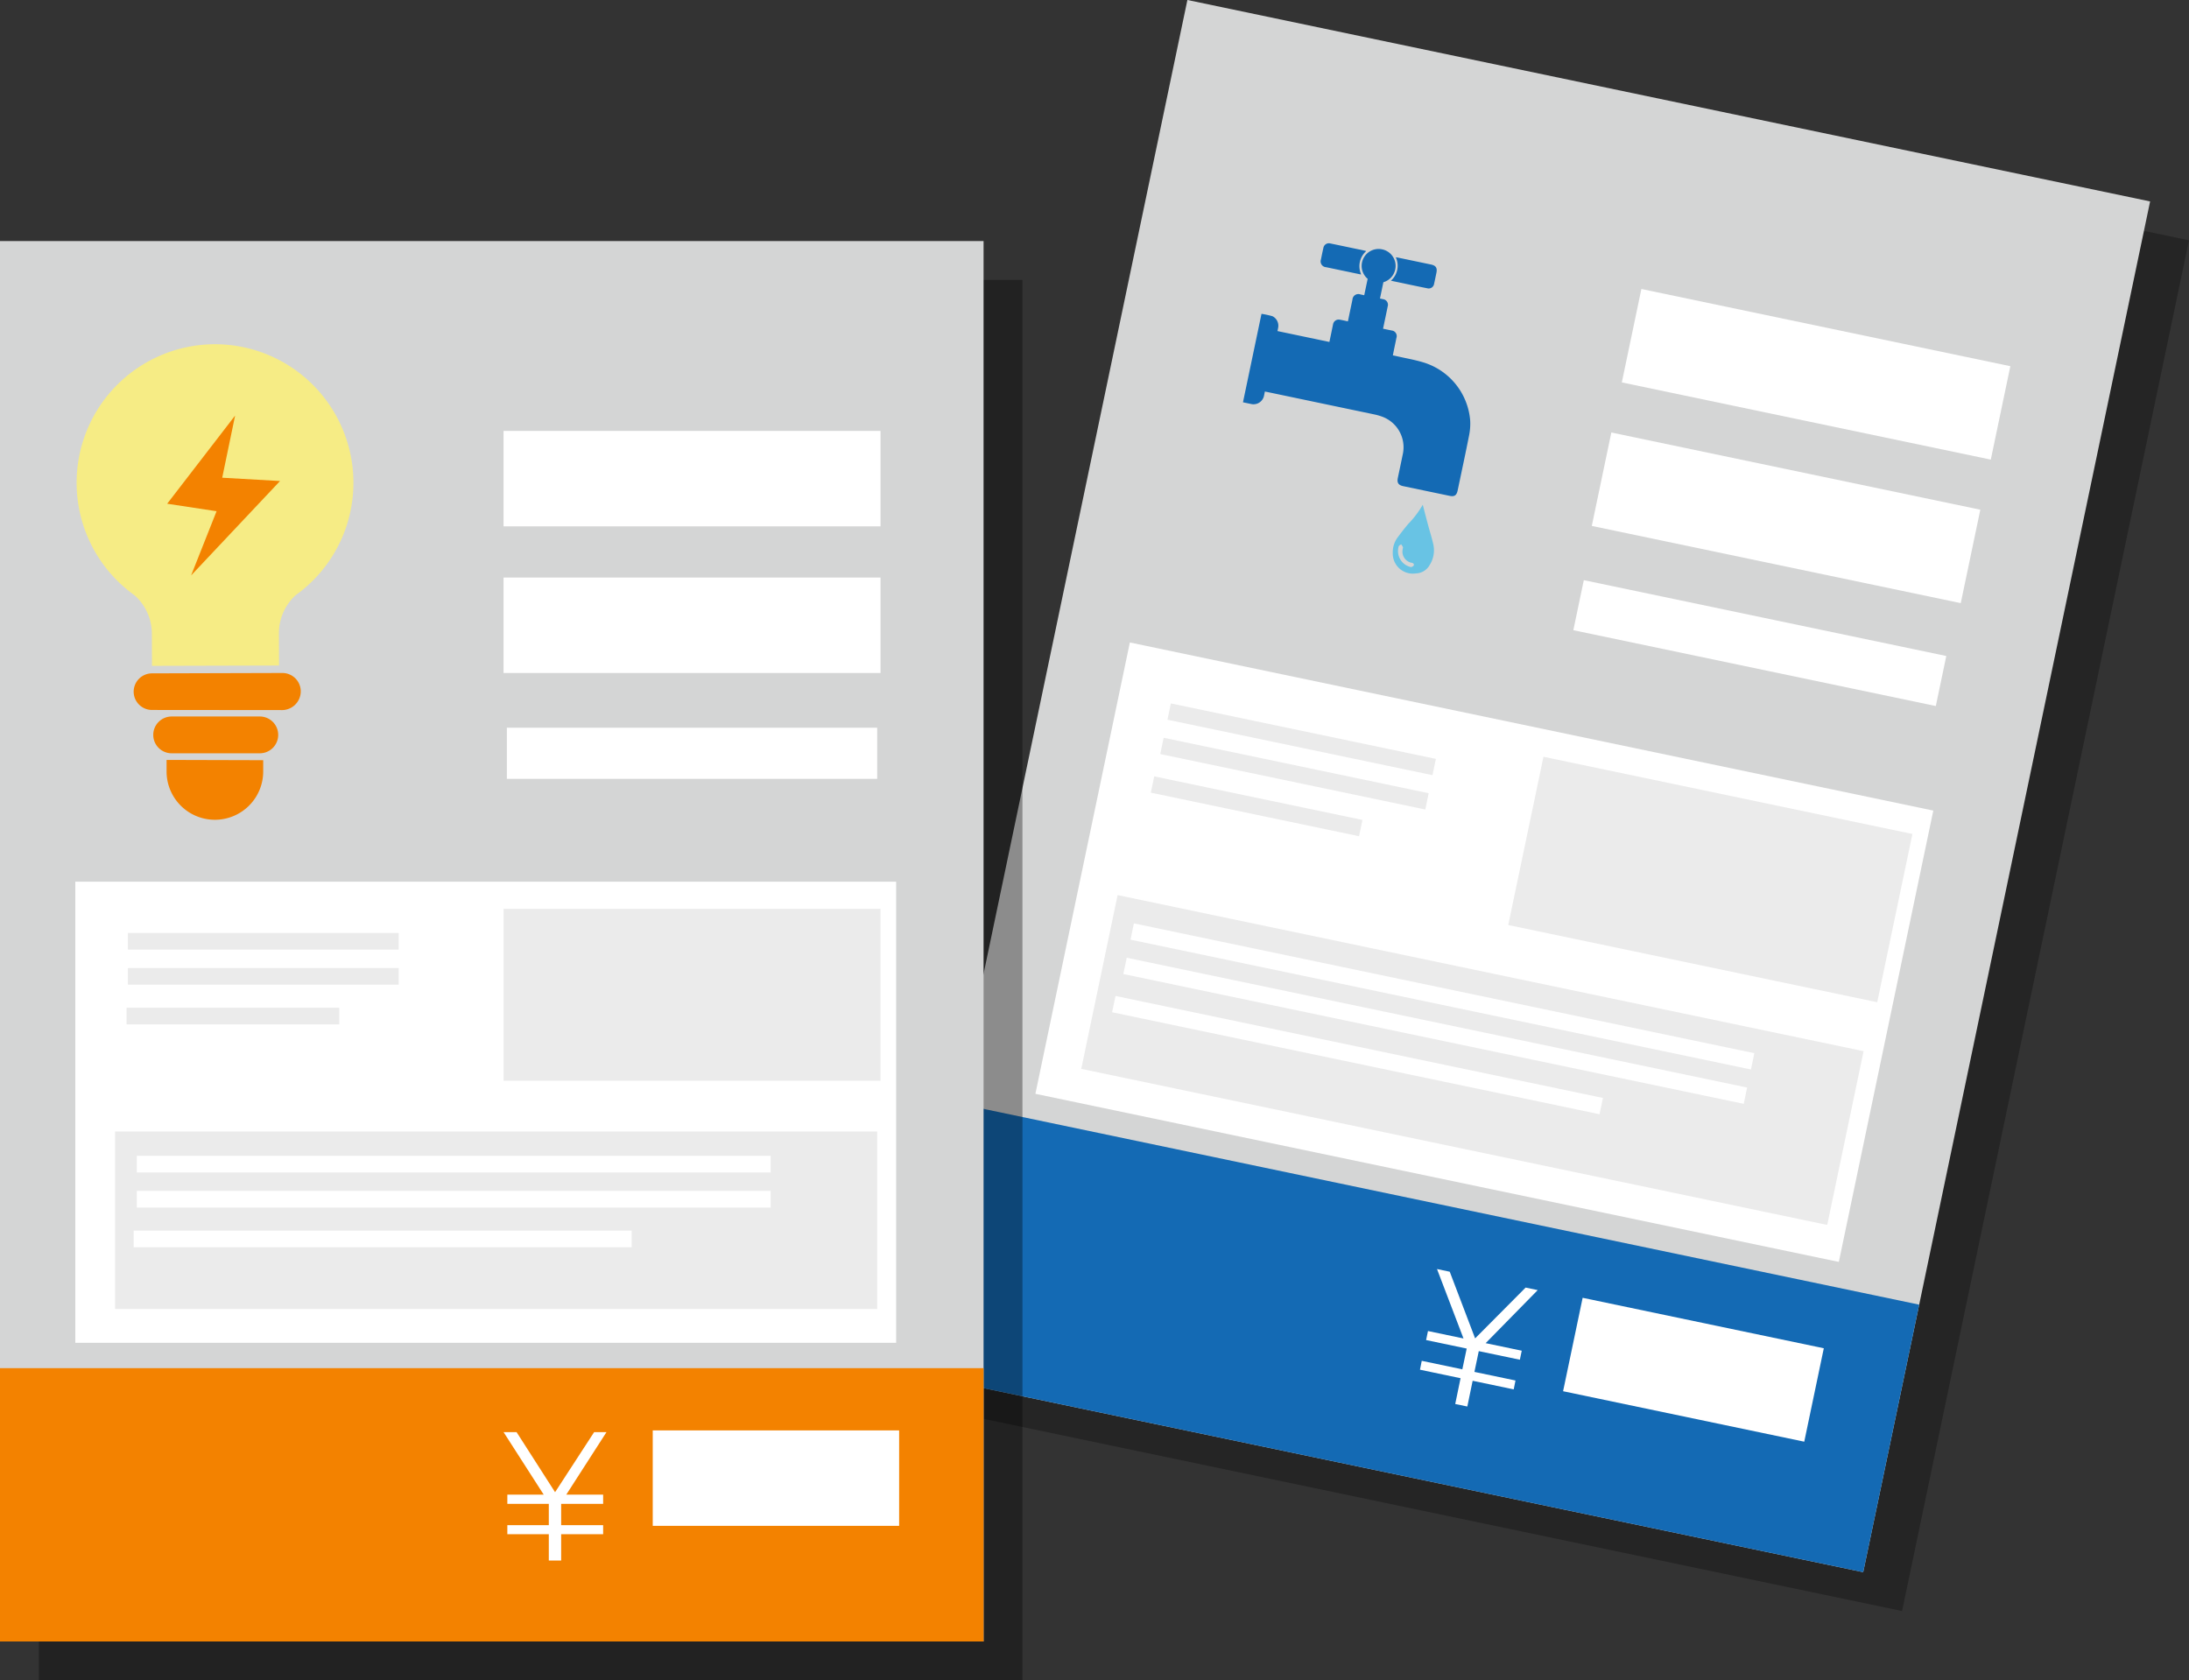
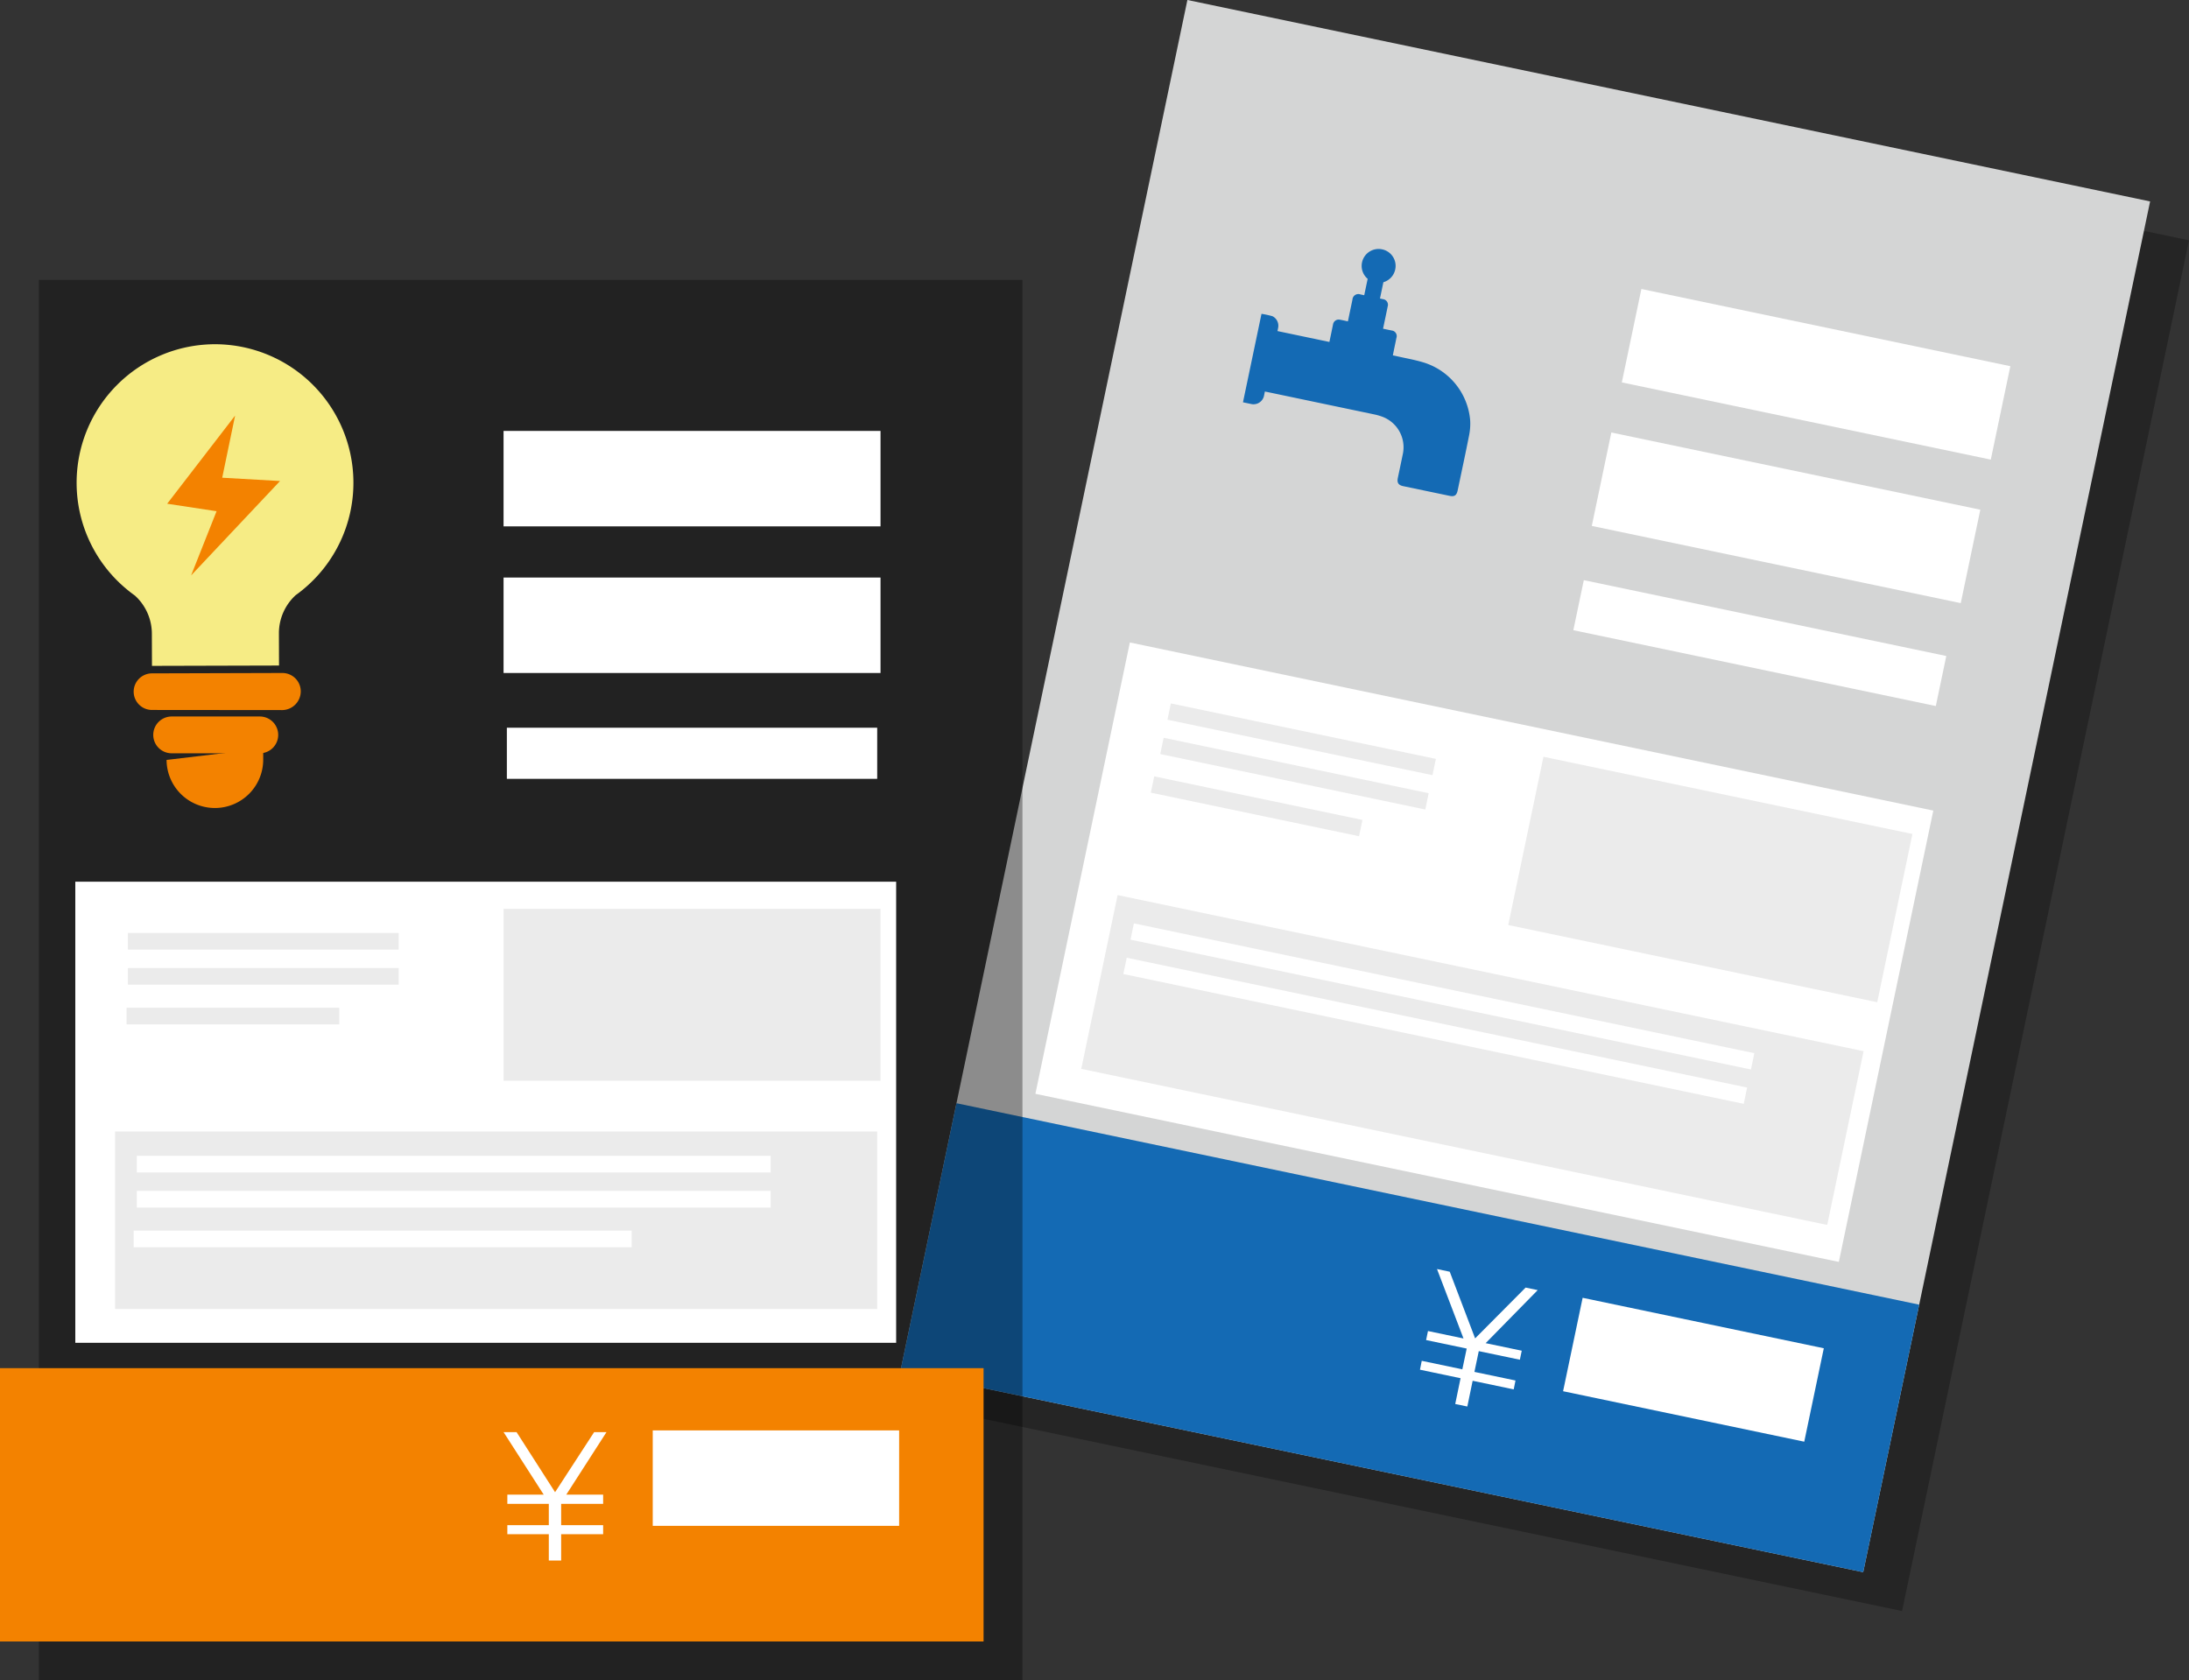
<svg xmlns="http://www.w3.org/2000/svg" width="123.252" height="94.628" viewBox="0 0 123.252 94.628">
  <rect x="0" y="0" width="123.252" height="94.628" fill="#333333" stroke="none" />
  <defs>
    <style>
      .cls-1 {
        mix-blend-mode: multiply;
        isolation: isolate;
      }

      .cls-2 {
        fill: rgba(0,0,0,0.27);
      }

      .cls-3 {
        fill: #d4d5d5;
      }

      .cls-4 {
        fill: #146ab4;
      }

      .cls-5 {
        fill: #fff;
      }

      .cls-6 {
        fill: #ebebeb;
      }

      .cls-7 {
        fill: #68c3e4;
      }

      .cls-8 {
        fill: rgba(0,0,0,0.34);
      }

      .cls-11, .cls-9 {
        fill: #f38200;
      }

      .cls-10 {
        fill: #f6ec85;
      }

      .cls-10, .cls-11 {
        fill-rule: evenodd;
      }
    </style>
  </defs>
  <g id="Group_1693" data-name="Group 1693" transform="translate(-841.749 -657)">
    <g id="Group_1388" data-name="Group 1388" transform="translate(892.451 657)">
      <g id="Group_1383" data-name="Group 1383" class="cls-1" transform="translate(2.189 2.189)">
        <rect id="Rectangle_45" data-name="Rectangle 45" class="cls-2" width="78.865" height="55.38" transform="translate(0 77.192) rotate(-78.18)" />
      </g>
      <g id="Group_1384" data-name="Group 1384" transform="translate(0 0)">
        <rect id="Rectangle_46" data-name="Rectangle 46" class="cls-3" width="78.865" height="55.38" transform="translate(0 77.192) rotate(-78.18)" />
      </g>
      <g id="Group_1385" data-name="Group 1385" transform="translate(0 62.127)">
        <rect id="Rectangle_47" data-name="Rectangle 47" class="cls-4" width="15.392" height="55.38" transform="translate(0 15.066) rotate(-78.18)" />
      </g>
      <rect id="Rectangle_48" data-name="Rectangle 48" class="cls-5" width="5.375" height="21.225" transform="translate(40.615 21.535) rotate(-78.18)" />
      <rect id="Rectangle_49" data-name="Rectangle 49" class="cls-5" width="5.375" height="21.225" transform="translate(38.924 29.617) rotate(-78.18)" />
      <rect id="Rectangle_50" data-name="Rectangle 50" class="cls-5" width="2.879" height="20.852" transform="translate(37.885 35.489) rotate(-78.18)" />
      <rect id="Rectangle_51" data-name="Rectangle 51" class="cls-5" width="25.967" height="46.218" transform="translate(7.596 61.597) rotate(-78.18)" />
      <rect id="Rectangle_52" data-name="Rectangle 52" class="cls-6" width="9.68" height="21.225" transform="translate(34.22 52.092) rotate(-78.18)" />
      <rect id="Rectangle_53" data-name="Rectangle 53" class="cls-6" width="9.997" height="42.912" transform="translate(10.178 60.192) rotate(-78.18)" />
      <rect id="Rectangle_54" data-name="Rectangle 54" class="cls-6" width="0.937" height="15.246" transform="translate(15.031 40.53) rotate(-78.18)" />
      <rect id="Rectangle_55" data-name="Rectangle 55" class="cls-6" width="0.937" height="15.246" transform="translate(14.626 42.464) rotate(-78.18)" />
      <rect id="Rectangle_56" data-name="Rectangle 56" class="cls-6" width="0.937" height="11.979" transform="translate(14.094 44.638) rotate(-78.18)" />
      <rect id="Rectangle_57" data-name="Rectangle 57" class="cls-5" width="0.937" height="35.689" transform="translate(12.952 52.917) rotate(-78.18)" />
      <rect id="Rectangle_58" data-name="Rectangle 58" class="cls-5" width="0.937" height="35.689" transform="translate(12.547 54.852) rotate(-78.18)" />
-       <rect id="Rectangle_59" data-name="Rectangle 59" class="cls-5" width="0.937" height="28.04" transform="translate(11.915 57.004) rotate(-78.18)" />
      <g id="Group_1386" data-name="Group 1386" transform="translate(37.308 73.085)">
        <rect id="Rectangle_60" data-name="Rectangle 60" class="cls-5" width="5.375" height="13.873" transform="translate(0 5.261) rotate(-78.18)" />
      </g>
      <g id="Group_1387" data-name="Group 1387" transform="translate(29.246 71.469)">
        <path id="Path_845" data-name="Path 845" class="cls-5" d="M-1217.189,1331.952l2.032.425-.106.508-2.313-.484-.245,1.17,2.312.484-.1.5-2.312-.485-.3,1.45-.681-.142.3-1.452-2.285-.479.1-.5,2.285.479.246-1.17-2.286-.479.106-.508,2,.419-1.492-3.91.717.151,1.429,3.754,2.843-2.861.681.143Z" transform="translate(1220.891 -1327.782)" />
      </g>
      <path id="Path_846" data-name="Path 846" class="cls-4" d="M-1227.161,1297.545l-.414-.087,1.043-4.982a5.12,5.12,0,0,1,.617.134.6.6,0,0,1,.319.657c-.009.058-.024.115-.037.18l2.924.613.107-.511c.034-.162.066-.326.1-.487a.32.32,0,0,1,.383-.255c.143.024.285.058.452.094l.034-.162q.11-.532.222-1.063a.333.333,0,0,1,.45-.292c.067.014.134.027.213.045l.283-1.347a1.2,1.2,0,0,0,.887.174l-.283,1.358.168.036a.317.317,0,0,1,.266.411c-.073.361-.149.72-.225,1.079l-.036.174c.17.036.326.067.481.1a.316.316,0,0,1,.271.42c-.064.32-.133.64-.2.981.059.013.112.022.164.034.514.118,1.037.207,1.541.358a3.734,3.734,0,0,1,2.65,3.291,3.344,3.344,0,0,1-.06.809c-.205,1.041-.429,2.078-.647,3.117-.06.28-.183.361-.462.3l-2.6-.543c-.274-.058-.362-.192-.305-.465.092-.444.188-.887.277-1.329a1.835,1.835,0,0,0-1.2-2.134,3.228,3.228,0,0,0-.392-.11l-6.023-1.262-.149-.03c-.015.075-.027.137-.041.2a.606.606,0,0,1-.774.493" transform="translate(1246.859 -1274.803)" />
-       <path id="Path_847" data-name="Path 847" class="cls-7" d="M-1221.051,1299.988a5.354,5.354,0,0,0,.823-1.087c.094.356.19.735.291,1.11s.225.761.31,1.149a1.549,1.549,0,0,1-.216,1.143.907.907,0,0,1-.764.464,1.132,1.132,0,0,1-1.309-1.159,1.4,1.4,0,0,1,.245-.826c.2-.273.405-.537.621-.794m-.529,1.247a.922.922,0,0,0,.7,1.179c.025-.015.115-.036.139-.088.046-.1-.036-.14-.122-.161l-.015,0a.641.641,0,0,1-.48-.76c0-.04.027-.085.013-.118a.839.839,0,0,0-.1-.158c-.046.036-.119.064-.134.11" transform="translate(1249.634 -1270.477)" />
-       <path id="Path_848" data-name="Path 848" class="cls-4" d="M-1221.987,1290.871a1.125,1.125,0,0,0,.277-1.319c.054.008.1.012.137.021l1.844.386c.274.057.362.191.306.464-.043.207-.083.414-.131.62a.305.305,0,0,1-.347.262c-.689-.137-1.374-.285-2.085-.434" transform="translate(1249.599 -1275.063)" />
-       <path id="Path_849" data-name="Path 849" class="cls-4" d="M-1222.13,1289.443a.417.417,0,0,1,.051.022,1.132,1.132,0,0,0-.283,1.309c-.037,0-.069-.007-.1-.013l-1.874-.392a.327.327,0,0,1-.289-.437c.043-.216.086-.434.137-.649a.312.312,0,0,1,.381-.253c.659.136,1.318.276,1.976.413" transform="translate(1248.3 -1275.322)" />
      <path id="Path_850" data-name="Path 850" class="cls-4" d="M-1221.2,1290.386a.948.948,0,0,1-1.133.738.953.953,0,0,1-.736-1.134.952.952,0,0,1,1.14-.729.949.949,0,0,1,.729,1.125" transform="translate(1249.057 -1275.217)" />
    </g>
    <g id="Group_1394" data-name="Group 1394" transform="translate(841.749 670.575)">
      <g id="Group_1389" data-name="Group 1389" class="cls-1" transform="translate(2.189 2.189)">
        <rect id="Rectangle_61" data-name="Rectangle 61" class="cls-8" width="55.38" height="78.864" />
      </g>
      <g id="Group_1390" data-name="Group 1390">
-         <rect id="Rectangle_62" data-name="Rectangle 62" class="cls-3" width="55.38" height="78.864" />
-       </g>
+         </g>
      <g id="Group_1391" data-name="Group 1391" transform="translate(0 63.472)">
        <rect id="Rectangle_63" data-name="Rectangle 63" class="cls-9" width="55.38" height="15.392" />
      </g>
      <rect id="Rectangle_64" data-name="Rectangle 64" class="cls-5" width="21.225" height="5.375" transform="translate(28.353 10.692)" />
      <rect id="Rectangle_65" data-name="Rectangle 65" class="cls-5" width="21.225" height="5.375" transform="translate(28.353 18.949)" />
      <path id="Path_851" data-name="Path 851" class="cls-10" d="M-1250.854,1314.526a7.8,7.8,0,0,1,7.817,7.776,7.776,7.776,0,0,1-2.851,6.048h0l0,0c-.13.107-.262.209-.4.307a2.911,2.911,0,0,0-.944,2.143l.006,1.82-7.153.019-.006-1.82a2.908,2.908,0,0,0-.953-2.137c-.139-.1-.273-.2-.4-.306l0,0h0a7.781,7.781,0,0,1-2.884-6.033A7.8,7.8,0,0,1-1250.854,1314.526Z" transform="translate(1262.936 -1308.716)" />
      <path id="Path_852" data-name="Path 852" class="cls-11" d="M-1255.441,1326.969l7.345-.021a1.035,1.035,0,0,1,1.034,1.028h0a1.057,1.057,0,0,1-1.029,1.061l-7.345-.007a1.033,1.033,0,0,1-1.034-1.028h0A1.033,1.033,0,0,1-1255.441,1326.969Z" transform="translate(1263.996 -1302.624)" />
-       <path id="Path_853" data-name="Path 853" class="cls-11" d="M-1255.226,1330.233l0,.663a2.72,2.72,0,0,0,2.735,2.707,2.721,2.721,0,0,0,2.706-2.735l0-.62Z" transform="translate(1264.605 -1301.013)" />
+       <path id="Path_853" data-name="Path 853" class="cls-11" d="M-1255.226,1330.233a2.72,2.72,0,0,0,2.735,2.707,2.721,2.721,0,0,0,2.706-2.735l0-.62Z" transform="translate(1264.605 -1301.013)" />
      <path id="Path_854" data-name="Path 854" class="cls-11" d="M-1253.856,1326.224l1.434-3.616-2.781-.422,3.825-4.965-.726,3.5,3.256.186Z" transform="translate(1264.616 -1307.394)" />
      <path id="Path_855" data-name="Path 855" class="cls-11" d="M-1248.694,1329.627a1.035,1.035,0,0,1-1.036,1.036h-4.963a1.036,1.036,0,0,1-1.036-1.036h0a1.036,1.036,0,0,1,1.036-1.036h4.963a1.035,1.035,0,0,1,1.036,1.036Z" transform="translate(1264.358 -1301.817)" />
      <rect id="Rectangle_66" data-name="Rectangle 66" class="cls-5" width="20.852" height="2.879" transform="translate(28.539 27.406)" />
      <rect id="Rectangle_67" data-name="Rectangle 67" class="cls-5" width="46.218" height="25.967" transform="translate(4.24 36.077)" />
      <rect id="Rectangle_68" data-name="Rectangle 68" class="cls-6" width="21.225" height="9.68" transform="translate(28.353 37.607)" />
      <rect id="Rectangle_69" data-name="Rectangle 69" class="cls-6" width="42.912" height="9.997" transform="translate(6.48 50.143)" />
      <rect id="Rectangle_70" data-name="Rectangle 70" class="cls-6" width="15.246" height="0.937" transform="translate(7.203 38.964)" />
      <rect id="Rectangle_71" data-name="Rectangle 71" class="cls-6" width="15.246" height="0.937" transform="translate(7.203 40.94)" />
      <rect id="Rectangle_72" data-name="Rectangle 72" class="cls-6" width="11.979" height="0.937" transform="translate(7.126 43.176)" />
      <rect id="Rectangle_73" data-name="Rectangle 73" class="cls-5" width="35.688" height="0.937" transform="translate(7.704 51.514)" />
      <rect id="Rectangle_74" data-name="Rectangle 74" class="cls-5" width="35.688" height="0.937" transform="translate(7.704 53.49)" />
      <rect id="Rectangle_75" data-name="Rectangle 75" class="cls-5" width="28.04" height="0.937" transform="translate(7.526 55.726)" />
      <g id="Group_1392" data-name="Group 1392" transform="translate(36.753 66.977)">
        <rect id="Rectangle_76" data-name="Rectangle 76" class="cls-5" width="13.873" height="5.375" />
      </g>
      <g id="Group_1393" data-name="Group 1393" transform="translate(28.353 67.073)">
        <path id="Path_856" data-name="Path 856" class="cls-5" d="M-1238.965,1359.152h2.076v.519h-2.364v1.2h2.364v.51h-2.364v1.483h-.695v-1.483h-2.335v-.51h2.335v-1.2h-2.335v-.519h2.048l-2.261-3.522h.732l2.169,3.384,2.2-3.384h.695Z" transform="translate(1242.496 -1355.63)" />
      </g>
    </g>
  </g>
</svg>